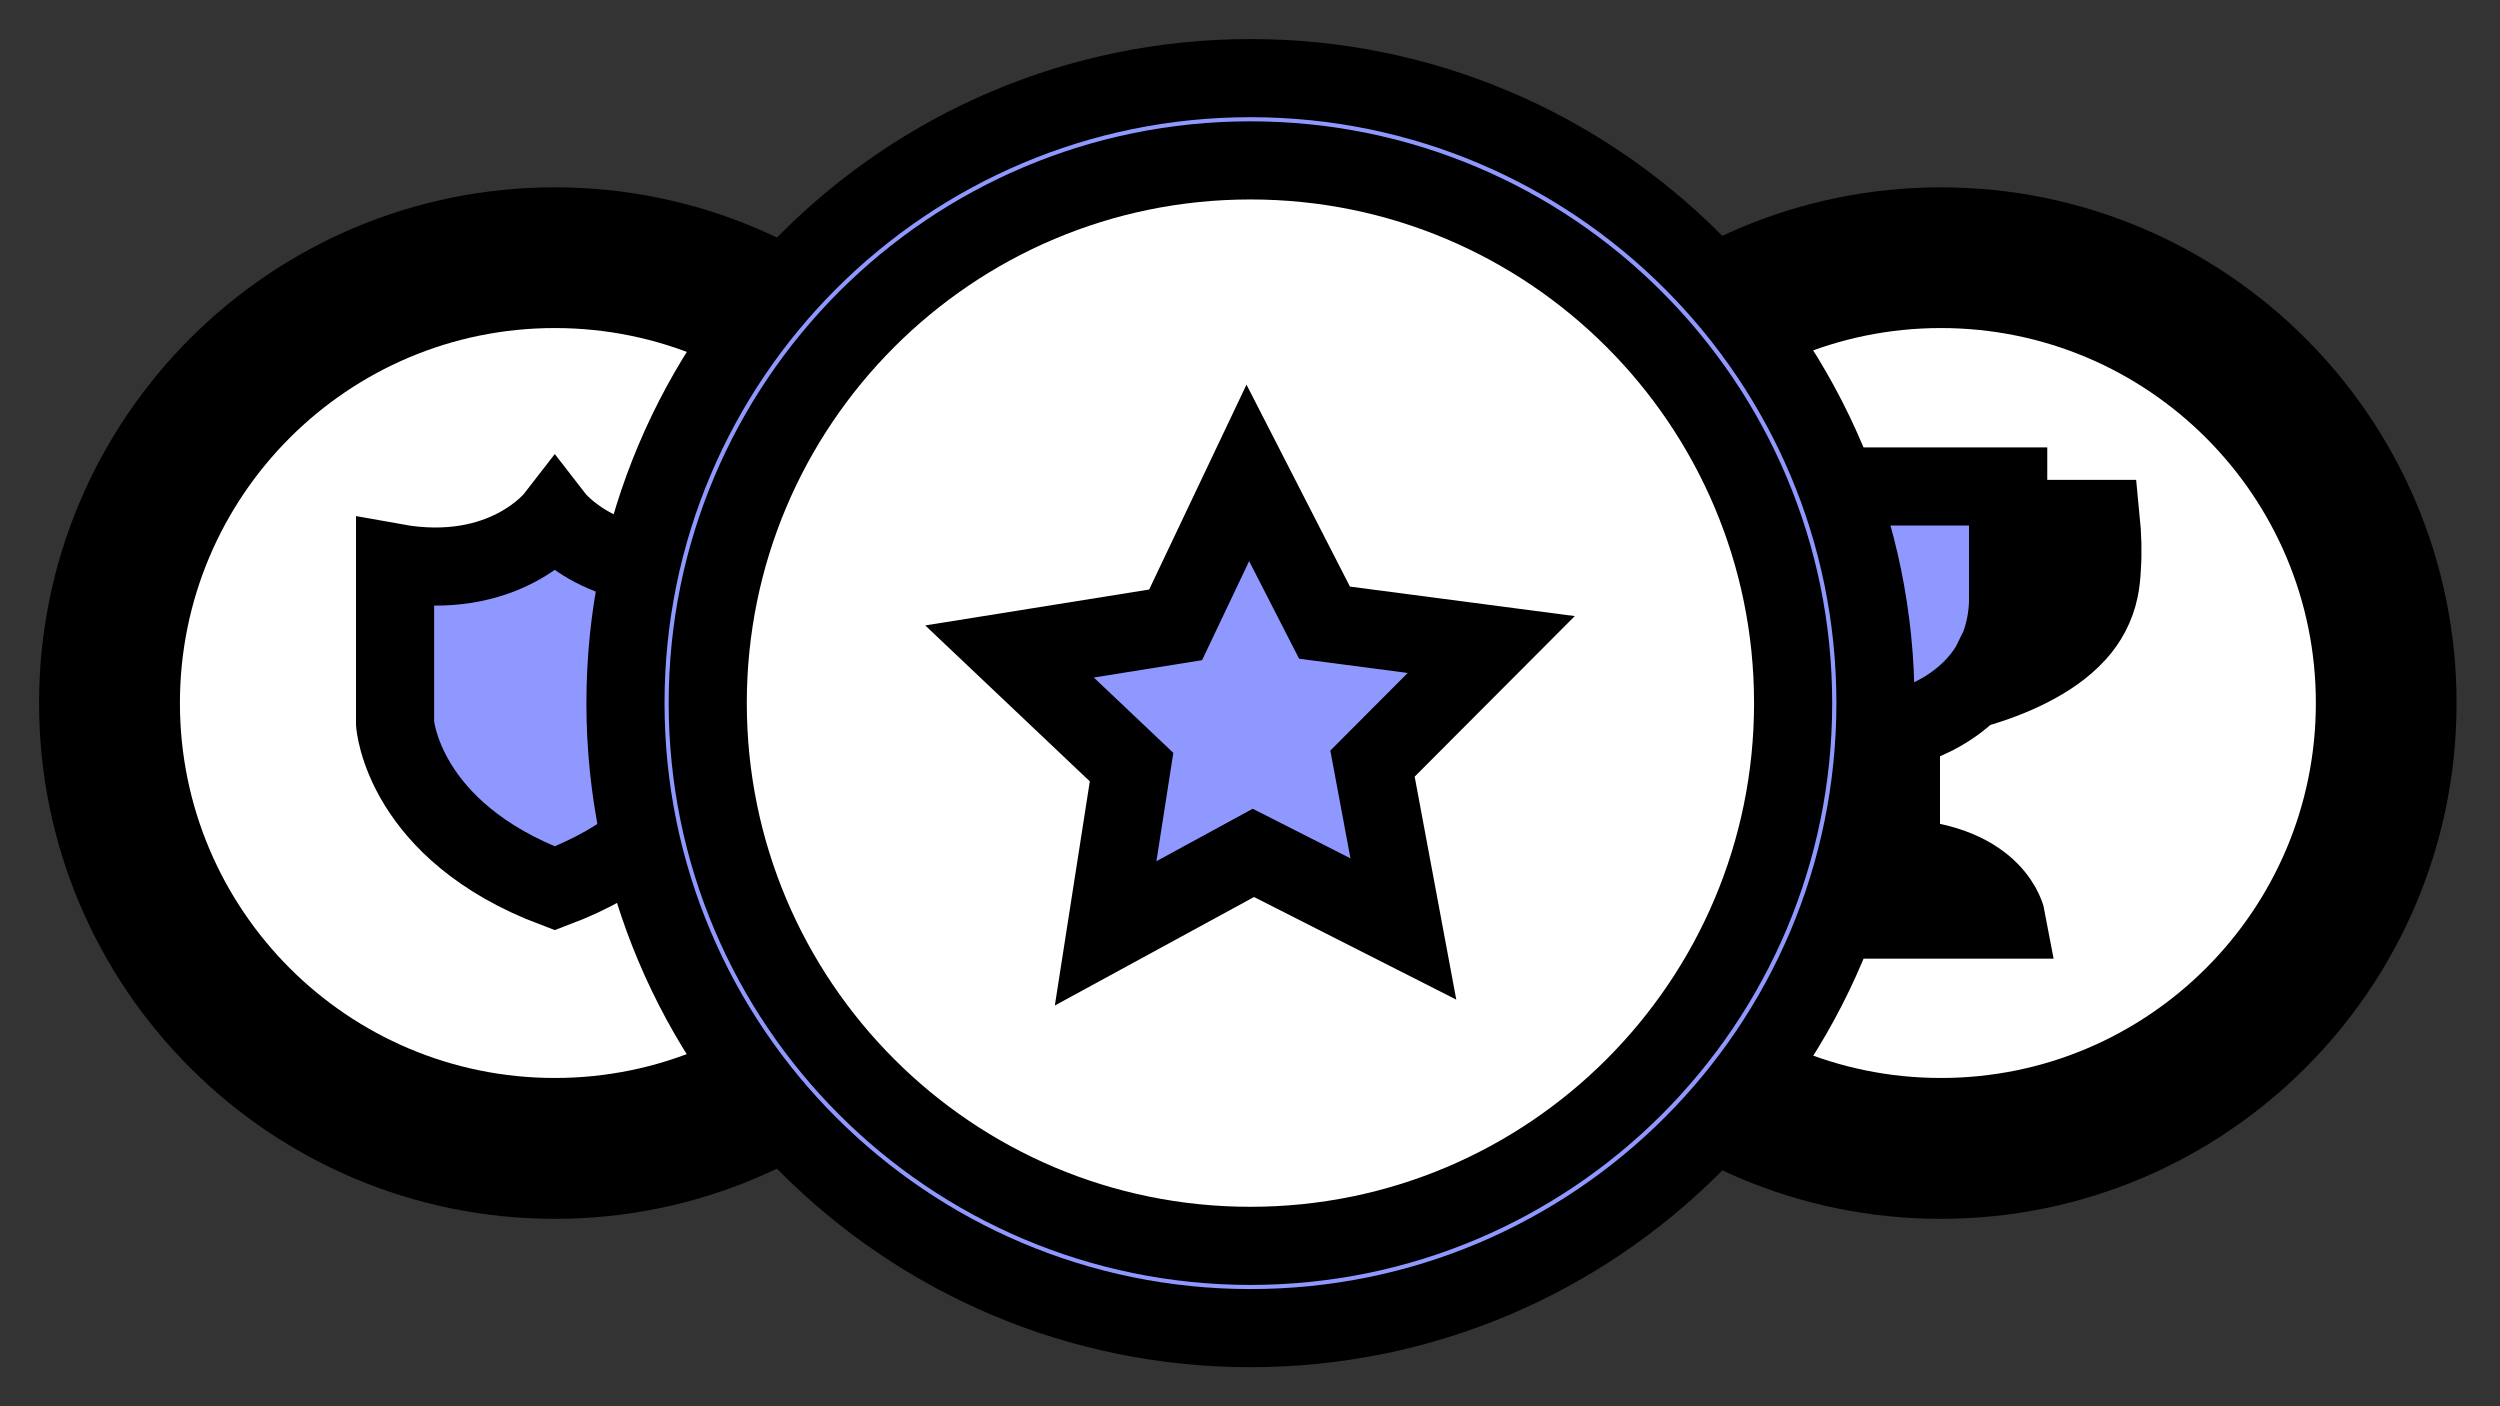
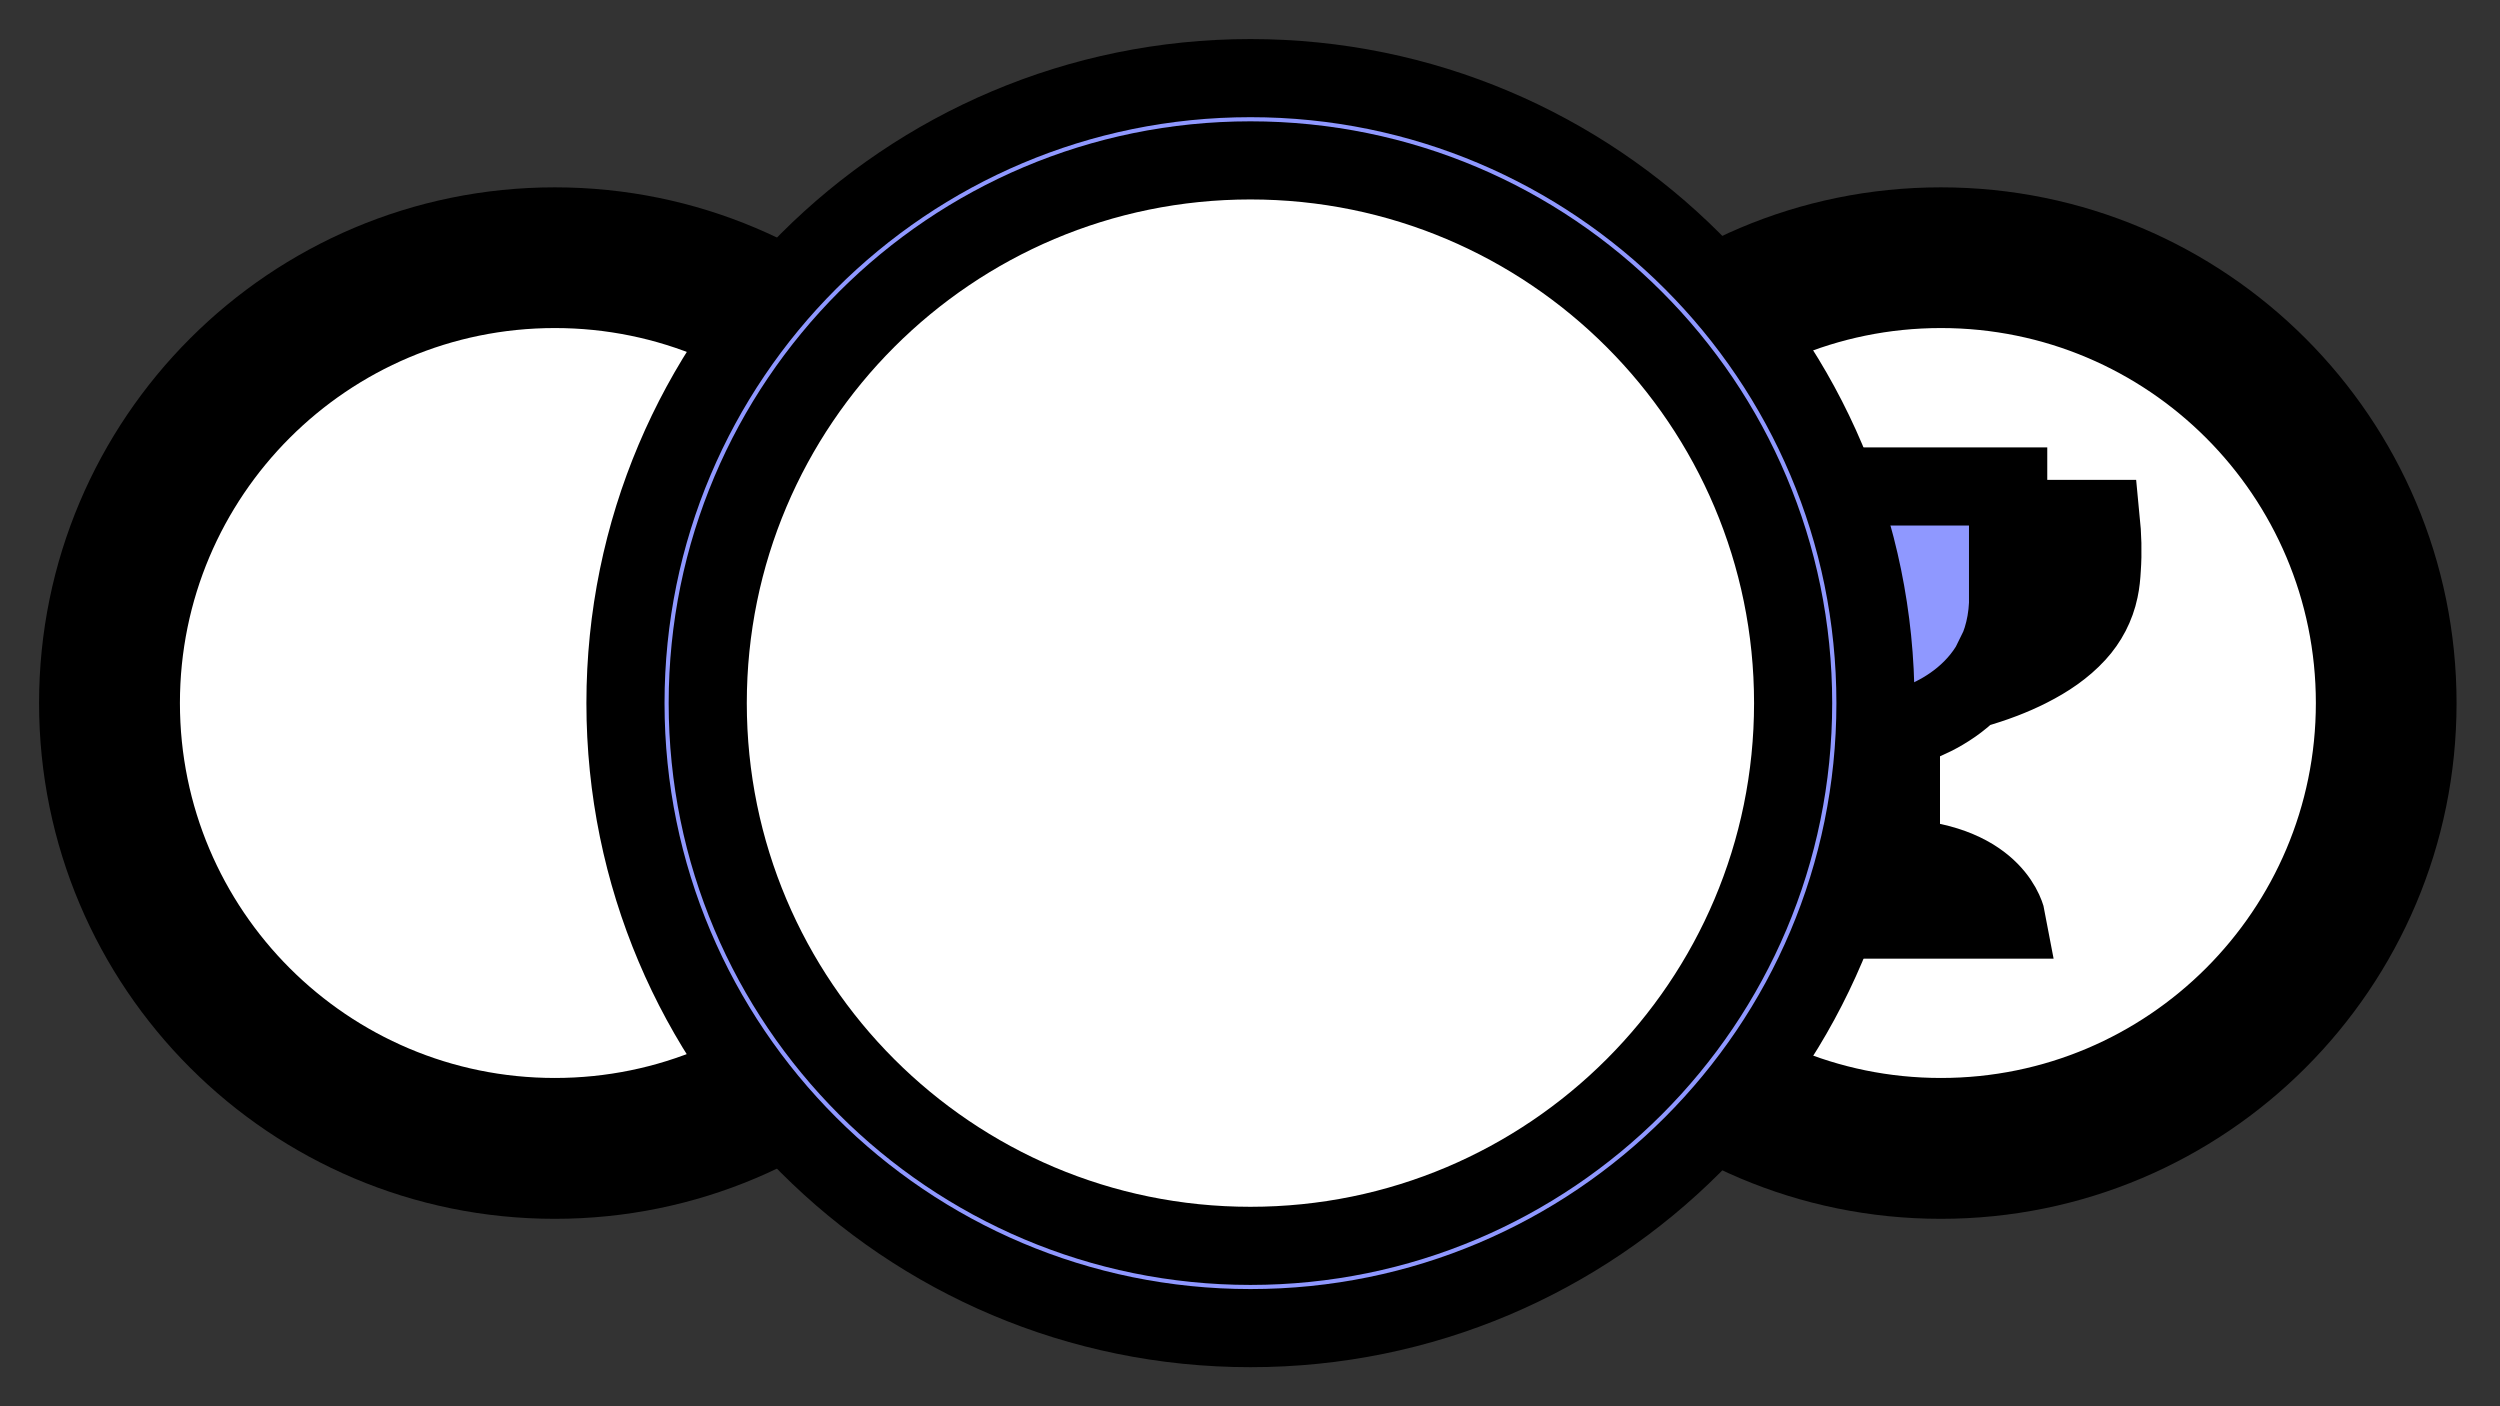
<svg xmlns="http://www.w3.org/2000/svg" width="32" height="18" viewBox="0 0 32 18" fill="none">
  <rect x="0" y="0" width="32" height="18" fill="#333333" stroke="none" />
  <path d="M7.101 15.101C10.471 15.101 13.202 12.369 13.202 9C13.202 5.63 10.471 2.898 7.101 2.898C3.732 2.898 1 5.63 1 9C1 12.369 3.732 15.101 7.101 15.101Z" fill="#8F98FF" stroke="black" strokeWidth="0.293" strokeMiterlimit="10" />
  <path d="M7.102 14.298C10.029 14.298 12.401 11.925 12.401 8.999C12.401 6.072 10.029 3.699 7.102 3.699C4.175 3.699 1.803 6.072 1.803 8.999C1.803 11.925 4.175 14.298 7.102 14.298Z" fill="white" stroke="black" strokeWidth="0.293" strokeMiterlimit="10" />
  <path d="M24.843 15.101C28.213 15.101 30.944 12.369 30.944 9C30.944 5.63 28.213 2.898 24.843 2.898C21.474 2.898 18.742 5.63 18.742 9C18.742 12.369 21.474 15.101 24.843 15.101Z" fill="#8F98FF" stroke="black" strokeWidth="0.293" strokeMiterlimit="10" />
  <path d="M24.844 14.298C27.771 14.298 30.143 11.925 30.143 8.999C30.143 6.072 27.771 3.699 24.844 3.699C21.918 3.699 19.545 6.072 19.545 8.999C19.545 11.925 21.918 14.298 24.844 14.298Z" fill="white" stroke="black" strokeWidth="0.293" strokeMiterlimit="10" />
-   <path d="M7.101 6.629C7.101 6.629 6.46 7.457 5.057 7.204V9.261C5.057 9.261 5.15 10.637 7.101 11.371C9.051 10.636 9.144 9.261 9.144 9.261V7.204C7.741 7.457 7.101 6.629 7.101 6.629Z" fill="#8F98FF" stroke="black" strokeWidth="0.293" strokeMiterlimit="10" />
  <path d="M26.89 6.642H25.705V6.227H24.069H22.434V7.731C22.497 9.053 23.803 9.323 23.803 9.323H23.912V10.982C22.69 11.057 22.559 11.771 22.559 11.771H24.122H25.686C25.686 11.771 25.555 11.057 24.332 10.982V9.323H24.334C24.334 9.323 25.64 9.051 25.703 7.731V7.03L26.501 7.018C26.585 8.341 25.489 8.49 25.489 8.49C25.398 8.678 25.225 8.832 25.225 8.832C25.245 8.813 25.309 8.808 25.335 8.8C25.37 8.789 25.406 8.779 25.44 8.767C25.508 8.744 25.575 8.722 25.641 8.696C25.755 8.652 25.868 8.603 25.977 8.547C26.2 8.434 26.412 8.293 26.581 8.108C26.726 7.95 26.827 7.757 26.871 7.546C26.89 7.458 26.898 7.369 26.903 7.28C26.918 7.069 26.911 6.853 26.89 6.642Z" fill="#8F98FF" stroke="black" strokeWidth="0.293" strokeMiterlimit="10" />
  <path d="M16.006 17C20.424 17 24.006 13.418 24.006 9C24.006 4.582 20.424 1 16.006 1C11.588 1 8.006 4.582 8.006 9C8.006 13.418 11.588 17 16.006 17Z" fill="#8F98FF" stroke="black" strokeWidth="0.293" strokeMiterlimit="10" />
  <path d="M16.005 15.947C19.842 15.947 22.952 12.836 22.952 9C22.952 5.163 19.842 2.053 16.005 2.053C12.169 2.053 9.059 5.163 9.059 9C9.059 12.836 12.169 15.947 16.005 15.947Z" fill="white" stroke="black" strokeWidth="0.293" strokeMiterlimit="10" />
-   <path d="M15.048 7.998L15.972 6.053L16.954 7.97L19.088 8.25L17.568 9.774L17.963 11.891L16.043 10.917L14.152 11.947L14.484 9.819L12.922 8.339L15.048 7.998Z" fill="#8F98FF" stroke="black" strokeWidth="0.293" strokeMiterlimit="10" strokeLinecap="round" strokeLinejoin="round" />
</svg>